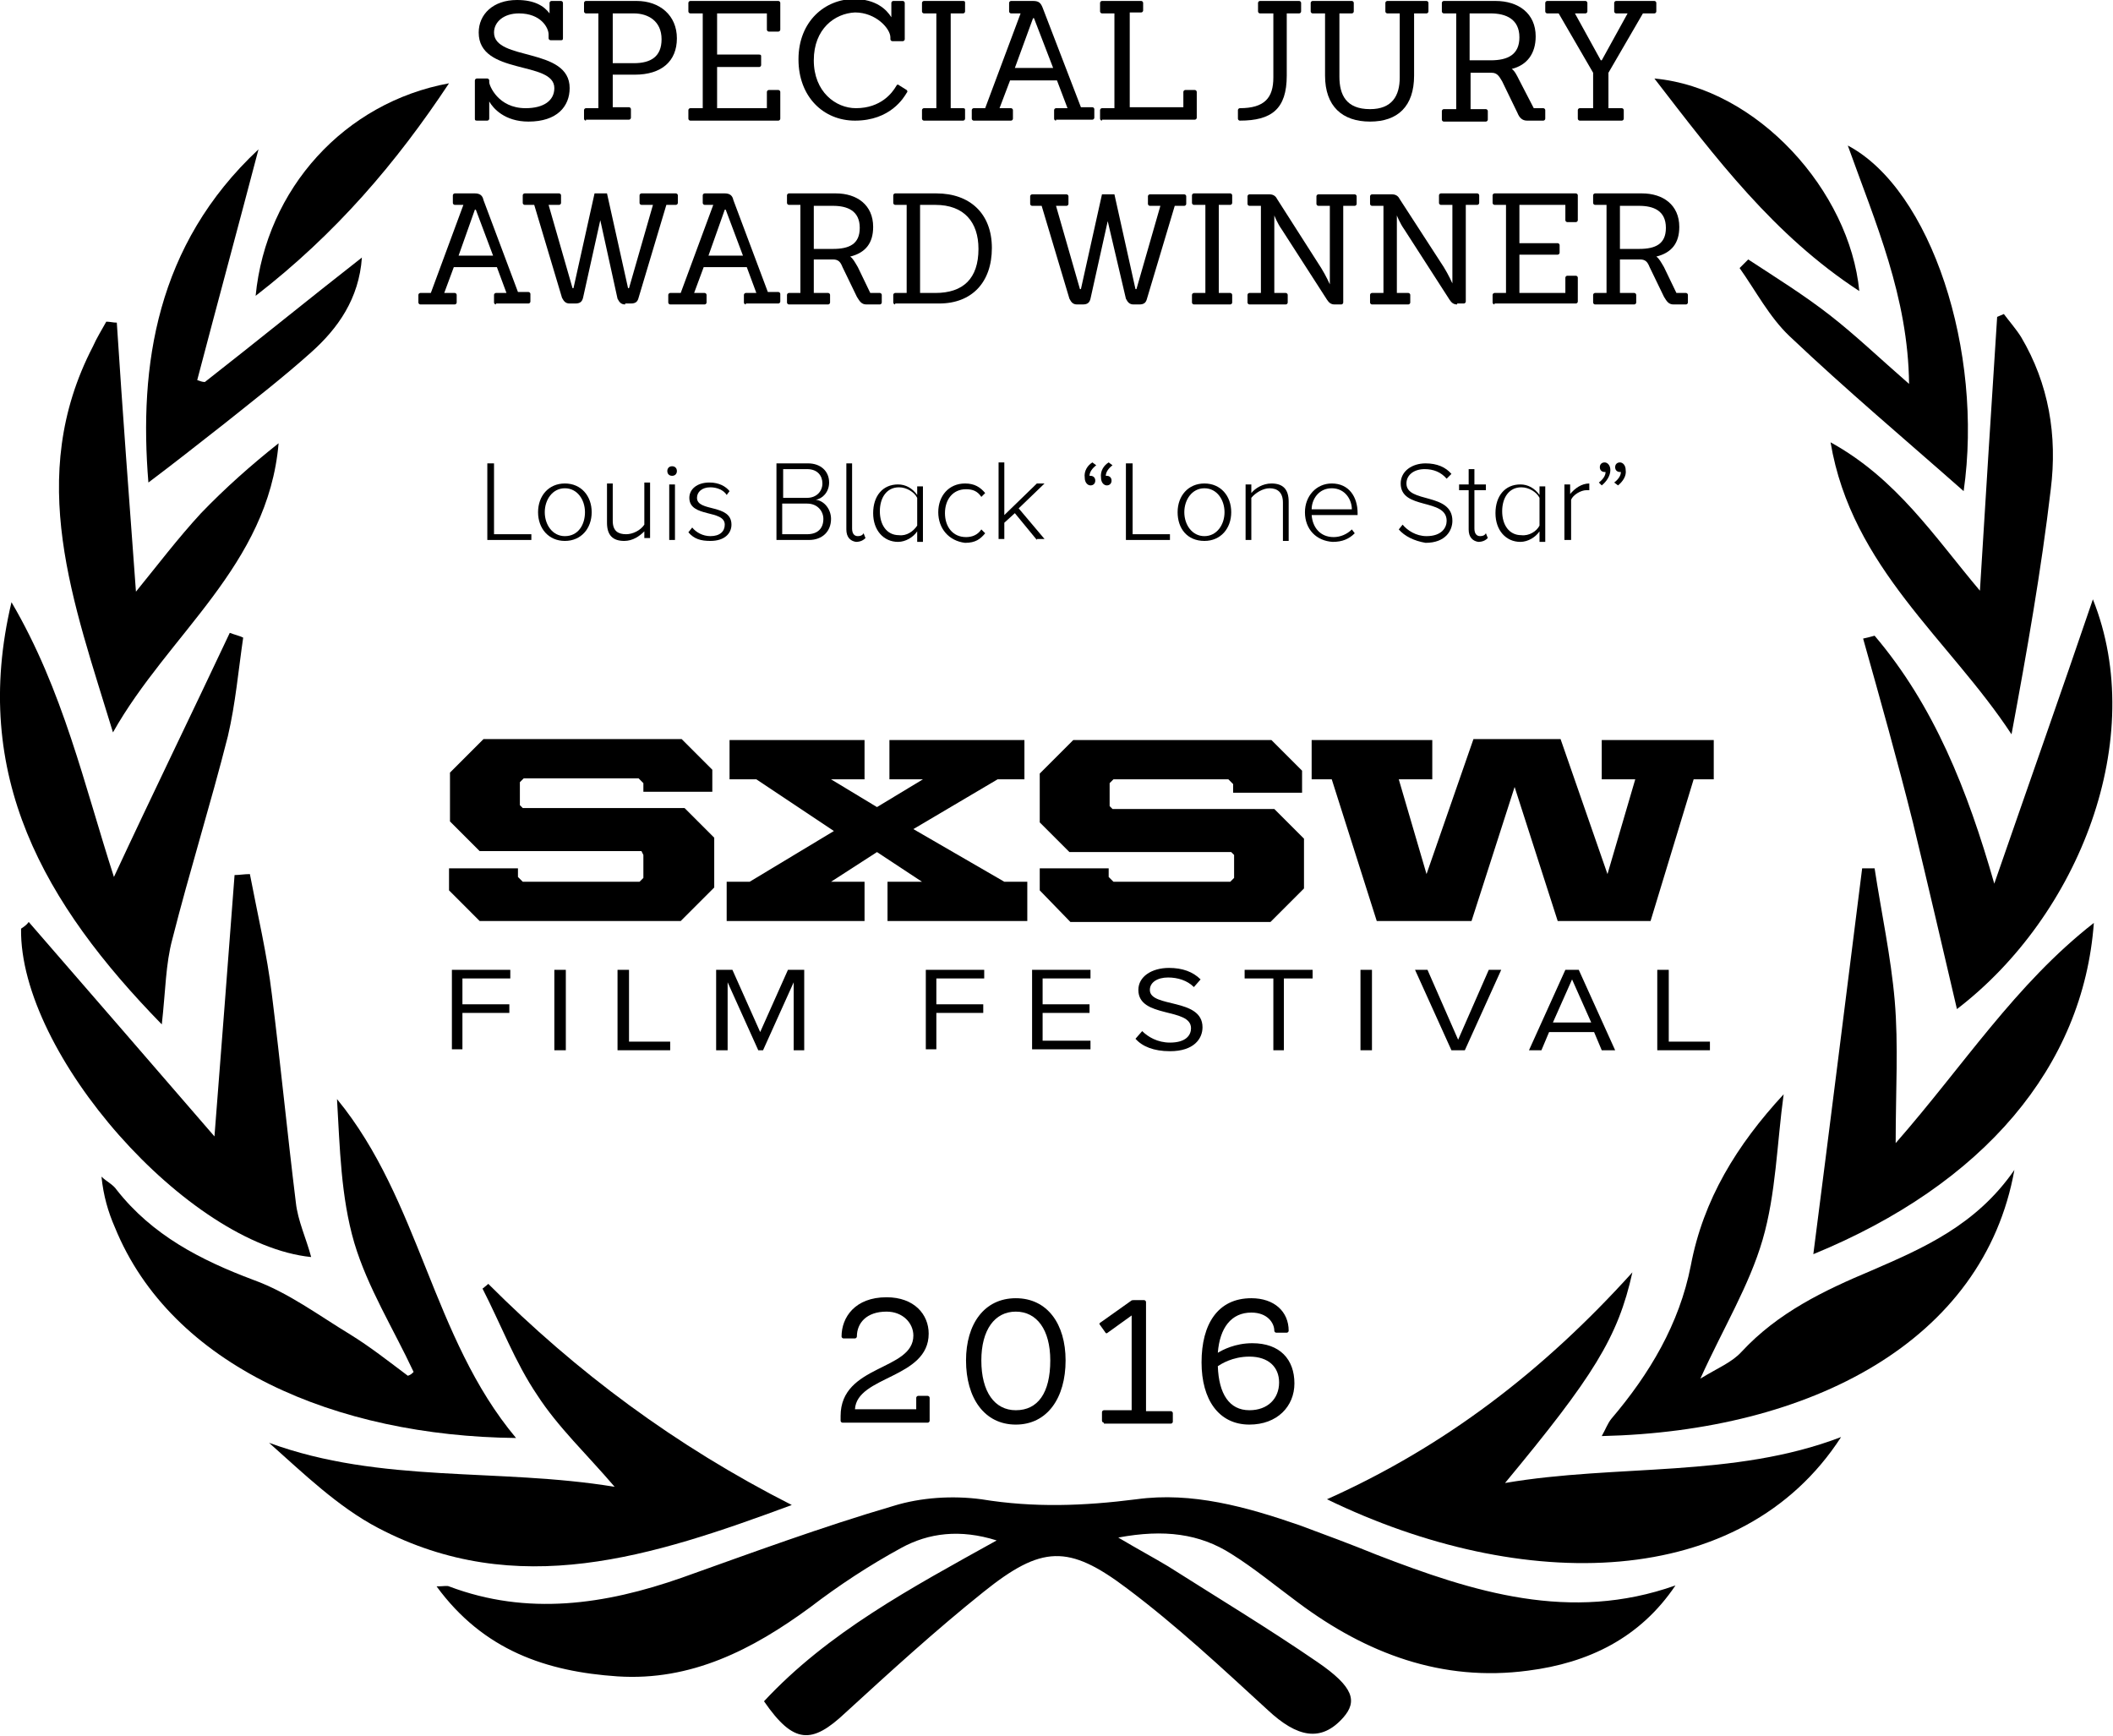
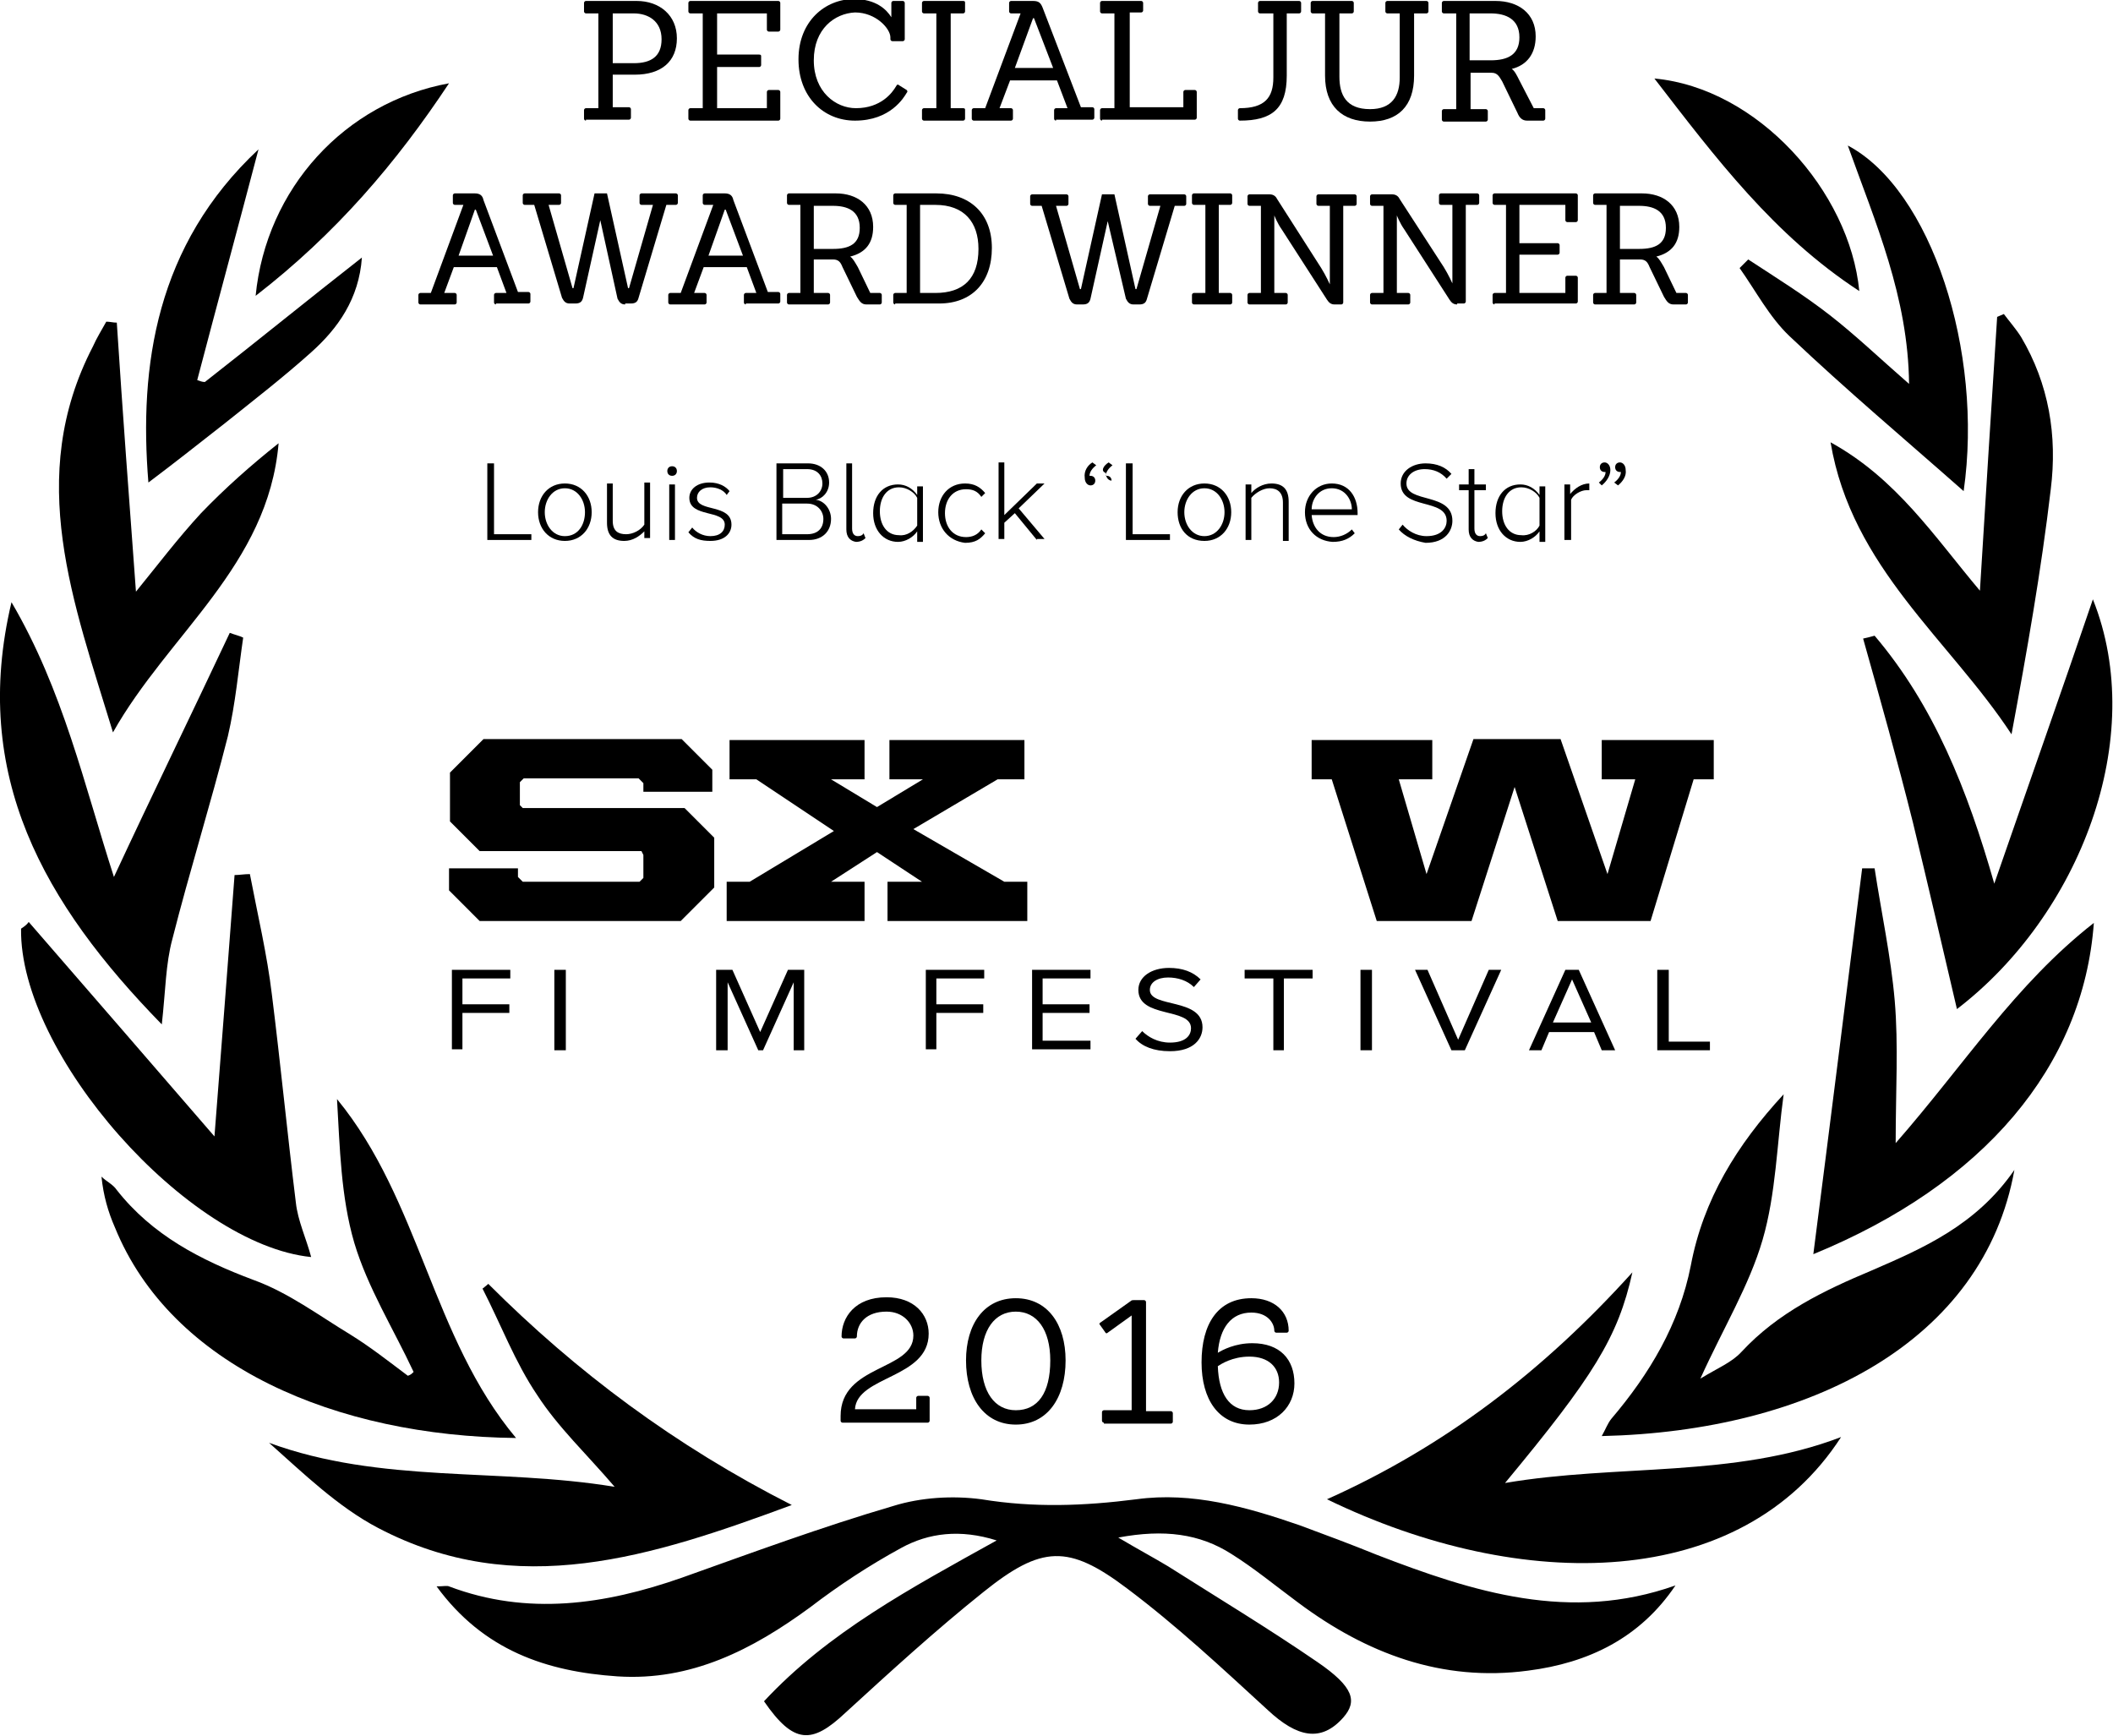
<svg xmlns="http://www.w3.org/2000/svg" version="1.1" x="0px" y="0px" viewBox="0 0 220.7 181.3" style="enable-background:new 0 0 220.7 181.3;" xml:space="preserve">
  <g id="Layer_1">
</g>
  <g id="Layer_2">
</g>
  <g id="Layer_3">
</g>
  <g id="Layer_4">
    <g>
      <g>
        <g>
          <path d="M50.9,56.4v-8h0.7v7.4h3.9v0.6H50.9z" />
          <path d="M56.2,53.5c0-1.7,1.1-3,2.8-3c1.7,0,2.8,1.3,2.8,3s-1.1,3-2.8,3C57.3,56.5,56.2,55.2,56.2,53.5z M61.1,53.5      c0-1.3-0.8-2.5-2.1-2.5c-1.3,0-2.1,1.2-2.1,2.5c0,1.3,0.8,2.5,2.1,2.5C60.4,56,61.1,54.8,61.1,53.5z" />
          <path d="M67.3,56.4v-0.9c-0.5,0.5-1.2,1-2.1,1c-1.2,0-1.8-0.6-1.8-1.9v-4.1H64v3.9c0,1.1,0.6,1.4,1.4,1.4c0.7,0,1.5-0.4,1.9-1      v-4.4h0.6v5.8H67.3z" />
          <path d="M69.7,49.2c0-0.3,0.2-0.5,0.5-0.5c0.3,0,0.5,0.2,0.5,0.5s-0.2,0.5-0.5,0.5C69.9,49.7,69.7,49.5,69.7,49.2z M69.9,56.4      v-5.8h0.6v5.8H69.9z" />
          <path d="M71.9,55.6l0.4-0.5c0.4,0.5,1.1,0.9,1.9,0.9c1,0,1.5-0.5,1.5-1.2c0-1.6-3.7-0.7-3.7-2.8c0-0.9,0.8-1.6,2.1-1.6      c1,0,1.7,0.4,2.1,0.9l-0.3,0.4c-0.3-0.5-1-0.8-1.7-0.8c-0.9,0-1.4,0.5-1.4,1.1c0,1.5,3.6,0.6,3.6,2.8c0,0.9-0.7,1.7-2.2,1.7      C73.2,56.5,72.5,56.3,71.9,55.6z" />
          <path d="M81.1,56.4v-8h3.3c1.3,0,2.2,0.8,2.2,2c0,1-0.7,1.7-1.4,1.8c0.9,0.1,1.6,1,1.6,2c0,1.3-0.9,2.2-2.3,2.2H81.1z       M85.9,50.5c0-0.8-0.5-1.5-1.6-1.5h-2.5v3h2.5C85.3,52,85.9,51.3,85.9,50.5z M86,54.2c0-0.8-0.6-1.6-1.7-1.6h-2.6v3.2h2.6      C85.4,55.8,86,55.2,86,54.2z" />
          <path d="M88.4,55.3v-6.9h0.6v6.8c0,0.5,0.2,0.8,0.6,0.8c0.3,0,0.5-0.1,0.6-0.3l0.2,0.5c-0.2,0.2-0.5,0.4-1,0.4      C88.8,56.5,88.4,56.1,88.4,55.3z" />
          <path d="M95.8,56.4v-0.9c-0.4,0.6-1.2,1.1-2,1.1c-1.5,0-2.6-1.2-2.6-3c0-1.8,1-3,2.6-3c0.8,0,1.5,0.4,2,1.1v-0.9h0.6v5.8H95.8z       M95.8,54.9v-2.9c-0.3-0.6-1.1-1.1-1.9-1.1c-1.3,0-2,1.1-2,2.5c0,1.4,0.7,2.5,2,2.5C94.7,56,95.4,55.5,95.8,54.9z" />
          <path d="M98,53.5c0-1.7,1.1-3,2.8-3c1,0,1.6,0.4,2.1,1l-0.4,0.4c-0.4-0.6-0.9-0.8-1.6-0.8c-1.4,0-2.2,1.1-2.2,2.5      s0.8,2.5,2.2,2.5c0.6,0,1.2-0.2,1.6-0.8l0.4,0.4c-0.5,0.6-1,1-2.1,1C99.1,56.5,98,55.2,98,53.5z" />
          <path d="M108.3,56.4l-2.3-2.8l-1.1,1v1.7h-0.6v-8h0.6v5.5l3.4-3.3h0.8l-2.7,2.6l2.7,3.2H108.3z" />
-           <path d="M114.1,48.3l0.4,0.3c-0.4,0.3-0.7,0.7-0.7,1.1c0,0,0.1,0,0.1,0c0.3,0,0.5,0.2,0.5,0.5c0,0.3-0.2,0.5-0.5,0.5      c-0.3,0-0.6-0.3-0.6-0.8C113.2,49.2,113.6,48.6,114.1,48.3z M115.8,48.3l0.4,0.3c-0.4,0.3-0.7,0.7-0.7,1.1c0,0,0.1,0,0.1,0      c0.3,0,0.5,0.2,0.5,0.5c0,0.3-0.2,0.5-0.5,0.5c-0.3,0-0.6-0.3-0.6-0.8C114.9,49.2,115.3,48.6,115.8,48.3z" />
+           <path d="M114.1,48.3l0.4,0.3c-0.4,0.3-0.7,0.7-0.7,1.1c0,0,0.1,0,0.1,0c0.3,0,0.5,0.2,0.5,0.5c0,0.3-0.2,0.5-0.5,0.5      c-0.3,0-0.6-0.3-0.6-0.8C113.2,49.2,113.6,48.6,114.1,48.3z M115.8,48.3l0.4,0.3c-0.4,0.3-0.7,0.7-0.7,1.1c0,0,0.1,0,0.1,0      c0.3,0,0.5,0.2,0.5,0.5c-0.3,0-0.6-0.3-0.6-0.8C114.9,49.2,115.3,48.6,115.8,48.3z" />
          <path d="M117.6,56.4v-8h0.7v7.4h3.9v0.6H117.6z" />
          <path d="M123,53.5c0-1.7,1.1-3,2.8-3c1.7,0,2.8,1.3,2.8,3s-1.1,3-2.8,3C124,56.5,123,55.2,123,53.5z M127.9,53.5      c0-1.3-0.8-2.5-2.1-2.5c-1.3,0-2.1,1.2-2.1,2.5c0,1.3,0.8,2.5,2.1,2.5C127.1,56,127.9,54.8,127.9,53.5z" />
          <path d="M134,56.4v-3.9c0-1.1-0.6-1.5-1.4-1.5c-0.7,0-1.5,0.5-1.9,1v4.4h-0.6v-5.8h0.6v0.9c0.4-0.5,1.2-1,2.1-1      c1.2,0,1.8,0.6,1.8,1.9v4.1H134z" />
          <path d="M136.3,53.5c0-1.7,1.2-3,2.8-3c1.8,0,2.7,1.4,2.7,3.1v0.2H137c0.1,1.3,0.9,2.3,2.3,2.3c0.7,0,1.4-0.3,1.9-0.8l0.3,0.4      c-0.6,0.6-1.3,0.9-2.3,0.9C137.5,56.5,136.3,55.3,136.3,53.5z M139.1,51c-1.4,0-2.1,1.2-2.1,2.2h4.2      C141.2,52.2,140.5,51,139.1,51z" />
          <path d="M146.1,55.3l0.4-0.5c0.5,0.6,1.4,1.2,2.5,1.2c1.6,0,2.1-0.9,2.1-1.6c0-2.4-4.8-1.1-4.8-3.9c0-1.3,1.2-2.1,2.6-2.1      c1.2,0,2.1,0.4,2.7,1.1l-0.5,0.5c-0.6-0.7-1.4-1-2.3-1c-1.1,0-1.9,0.6-1.9,1.5c0,2.1,4.8,0.9,4.8,3.9c0,1-0.7,2.3-2.8,2.3      C147.7,56.5,146.7,56,146.1,55.3z" />
          <path d="M153.4,55.3v-4.1h-1v-0.6h1V49h0.6v1.6h1.2v0.6H154v4c0,0.5,0.2,0.8,0.6,0.8c0.3,0,0.5-0.1,0.6-0.3l0.2,0.5      c-0.2,0.2-0.5,0.4-1,0.4C153.8,56.5,153.4,56.1,153.4,55.3z" />
          <path d="M160.8,56.4v-0.9c-0.4,0.6-1.2,1.1-2,1.1c-1.5,0-2.6-1.2-2.6-3c0-1.8,1-3,2.6-3c0.8,0,1.5,0.4,2,1.1v-0.9h0.6v5.8H160.8      z M160.8,54.9v-2.9c-0.3-0.6-1.1-1.1-1.9-1.1c-1.3,0-2,1.1-2,2.5c0,1.4,0.7,2.5,2,2.5C159.7,56,160.5,55.5,160.8,54.9z" />
          <path d="M163.4,56.4v-5.8h0.6v1c0.5-0.6,1.2-1.1,2-1.1v0.7c-0.1,0-0.2,0-0.3,0c-0.6,0-1.4,0.5-1.6,1v4.2H163.4z" />
          <path d="M167.3,50.7l-0.3-0.3c0.4-0.3,0.7-0.7,0.7-1.1c0,0-0.1,0-0.1,0c-0.3,0-0.5-0.2-0.5-0.5c0-0.3,0.2-0.5,0.5-0.5      c0.3,0,0.6,0.3,0.6,0.8C168.2,49.7,167.8,50.3,167.3,50.7z M169,50.7l-0.4-0.3c0.4-0.3,0.7-0.7,0.7-1.1c0,0-0.1,0-0.1,0      c-0.3,0-0.5-0.2-0.5-0.5c0-0.3,0.2-0.5,0.5-0.5c0.3,0,0.6,0.3,0.6,0.8C169.9,49.7,169.5,50.3,169,50.7z" />
        </g>
      </g>
      <g>
-         <path d="M49.8,12.6c-0.2,0-0.2-0.1-0.2-0.2v-4c0-0.1,0.1-0.2,0.2-0.2h1.1c0.1,0,0.2,0.1,0.2,0.2v0.2c0,0.3,0.9,2.7,3.8,2.7     c1.9,0,3-0.8,3-2.1c0-2.9-7.9-1.3-7.9-5.8c0-1.9,1.5-3.4,4-3.4c1.8,0,2.8,0.6,3.4,1.4l0-1.1c0-0.1,0.1-0.2,0.2-0.2h1     c0.1,0,0.2,0.1,0.2,0.2V4c0,0.2-0.1,0.2-0.2,0.2h-1.1c-0.1,0-0.2-0.1-0.2-0.2V3.6c0-0.7-0.8-2.2-3.1-2.2c-1.6,0-2.6,0.9-2.6,2     c0,3,7.9,1.5,7.9,5.8c0,1.9-1.3,3.5-4.3,3.5c-2.5,0-3.7-1.4-4.1-2.1l0,1.8c0,0.1-0.1,0.2-0.2,0.2H49.8z" />
        <path d="M61.2,12.6c-0.1,0-0.2-0.1-0.2-0.2v-0.9c0-0.1,0.1-0.2,0.2-0.2h1.3V1.4h-1.3c-0.1,0-0.2-0.1-0.2-0.2V0.3     c0-0.1,0.1-0.2,0.2-0.2h5.3c2.4,0,4.2,1.5,4.2,3.9c0,2.4-1.6,3.8-4.4,3.8H64v3.4h1.7c0.1,0,0.2,0.1,0.2,0.2v0.9     c0,0.1-0.1,0.2-0.2,0.2H61.2z M66.2,6.6c1.8,0,2.9-0.7,2.9-2.5c0-1.9-1.4-2.7-2.9-2.7H64v5.2H66.2z" />
        <path d="M72.1,12.6c-0.1,0-0.2-0.1-0.2-0.2v-0.9c0-0.1,0.1-0.2,0.2-0.2h1.3V1.4h-1.3c-0.1,0-0.2-0.1-0.2-0.2V0.3     c0-0.1,0.1-0.2,0.2-0.2h9.2c0.1,0,0.2,0.1,0.2,0.2v2.8c0,0.1-0.1,0.2-0.2,0.2h-1c-0.1,0-0.2-0.1-0.2-0.2V1.4h-5.2v4.3h4.4     c0.2,0,0.2,0.1,0.2,0.2v0.9c0,0.1-0.1,0.2-0.2,0.2h-4.4v4.3h5.2V9.6c0-0.1,0.1-0.2,0.2-0.2h1c0.1,0,0.2,0.1,0.2,0.2v2.8     c0,0.1-0.1,0.2-0.2,0.2H72.1z" />
        <path d="M94.7,9.4c0.1,0.1,0.1,0.2,0,0.3c-0.3,0.5-1.7,2.9-5.4,2.9c-3.3,0-5.9-2.5-5.9-6.4c0-4,2.8-6.3,5.8-6.3     c2.3,0,3.4,1.1,3.9,1.9l0-1.5c0-0.1,0.1-0.2,0.2-0.2h1c0.1,0,0.2,0.1,0.2,0.2v3.8c0,0.1-0.1,0.2-0.2,0.2h-1.1     c-0.1,0-0.2-0.1-0.2-0.2V3.9c0-0.9-1.5-2.6-3.7-2.6C87.2,1.4,85,3,85,6.3c0,3.3,2.3,5,4.4,5c2.6,0,3.8-1.6,4.2-2.3     c0.1-0.2,0.2-0.2,0.3-0.1L94.7,9.4z" />
        <path d="M96.5,12.6c-0.1,0-0.2-0.1-0.2-0.2v-0.9c0-0.1,0.1-0.2,0.2-0.2h1.3V1.4h-1.3c-0.1,0-0.2-0.1-0.2-0.2V0.3     c0-0.1,0.1-0.2,0.2-0.2h4.1c0.2,0,0.2,0.1,0.2,0.2v0.9c0,0.1-0.1,0.2-0.2,0.2h-1.3v9.9h1.3c0.2,0,0.2,0.1,0.2,0.2v0.9     c0,0.1-0.1,0.2-0.2,0.2H96.5z" />
        <path d="M110.3,12.6c-0.1,0-0.2-0.1-0.2-0.2v-0.9c0-0.1,0.1-0.2,0.2-0.2h1.2l-1.1-2.9h-4.9l-1.1,2.9h1.2c0.1,0,0.2,0.1,0.2,0.2     v0.9c0,0.1-0.1,0.2-0.2,0.2h-3.9c-0.1,0-0.2-0.1-0.2-0.2v-0.9c0-0.1,0.1-0.2,0.2-0.2h1.2l3.7-9.9h-1c-0.1,0-0.2-0.1-0.2-0.2V0.3     c0-0.1,0.1-0.2,0.2-0.2h2.3c0.6,0,0.8,0.2,1,0.7l4,10.4h1.2c0.1,0,0.2,0.1,0.2,0.2v0.9c0,0.1-0.1,0.2-0.2,0.2H110.3z M108,1.9     h-0.1L106,7.1h4L108,1.9z" />
        <path d="M115.1,12.6c-0.1,0-0.2-0.1-0.2-0.2v-0.9c0-0.1,0.1-0.2,0.2-0.2h1.3V1.4h-1.3c-0.1,0-0.2-0.1-0.2-0.2V0.3     c0-0.1,0.1-0.2,0.2-0.2h4.1c0.1,0,0.2,0.1,0.2,0.2v0.8c0,0.1-0.1,0.2-0.2,0.2H118v9.9h5.6V9.6c0-0.1,0.1-0.2,0.2-0.2h1     c0.1,0,0.2,0.1,0.2,0.2v2.7c0,0.1-0.1,0.2-0.2,0.2H115.1z" />
        <path d="M132.9,1.4h-1.3c-0.1,0-0.2-0.1-0.2-0.2V0.3c0-0.1,0.1-0.2,0.2-0.2h4.1c0.1,0,0.2,0.1,0.2,0.2v0.9c0,0.1-0.1,0.2-0.2,0.2     h-1.3v6.5c0,3.5-1.6,4.7-4.9,4.7c-0.1,0-0.2-0.1-0.2-0.2v-0.9c0-0.1,0.1-0.2,0.2-0.2c2.6,0,3.5-1.1,3.5-3.2V1.4z" />
        <path d="M146.2,1.4h-1.3c-0.1,0-0.2-0.1-0.2-0.2V0.3c0-0.1,0.1-0.2,0.2-0.2h4.1c0.1,0,0.2,0.1,0.2,0.2v0.9c0,0.1-0.1,0.2-0.2,0.2     h-1.3v6.5c0,3.2-1.7,4.8-4.6,4.8c-2.9,0-4.7-1.6-4.7-4.8V1.4h-1.3c-0.1,0-0.2-0.1-0.2-0.2V0.3c0-0.1,0.1-0.2,0.2-0.2h4.1     c0.1,0,0.2,0.1,0.2,0.2v0.9c0,0.1-0.1,0.2-0.2,0.2h-1.3v6.6c0,1.9,0.7,3.4,3.2,3.4c2.3,0,3.1-1.4,3.1-3.3V1.4z" />
        <path d="M159.5,12.6c-0.5,0-0.8-0.3-1-0.8l-1.6-3.3c-0.3-0.5-0.5-0.9-1.1-0.9h-2.2v3.8h1.6c0.1,0,0.2,0.1,0.2,0.2v0.9     c0,0.1-0.1,0.2-0.2,0.2h-4.4c-0.1,0-0.2-0.1-0.2-0.2v-0.9c0-0.1,0.1-0.2,0.2-0.2h1.3V1.4h-1.3c-0.1,0-0.2-0.1-0.2-0.2V0.3     c0-0.1,0.1-0.2,0.2-0.2h5.4c2.4,0,4.2,1.3,4.2,3.7c0,1.8-0.9,3-2.5,3.4c0.3,0.2,0.5,0.6,0.8,1.2l1.5,2.9h1c0.1,0,0.2,0.1,0.2,0.2     v0.9c0,0.1-0.1,0.2-0.2,0.2H159.5z M155.7,6.3c1.8,0,3-0.6,3-2.4c0-1.9-1.4-2.5-3-2.5h-2.2v4.9H155.7z" />
-         <path d="M165,12.6c-0.1,0-0.2-0.1-0.2-0.2v-0.9c0-0.1,0.1-0.2,0.2-0.2h1.4V7.6l-3.6-6.2h-1.2c-0.1,0-0.2-0.1-0.2-0.2V0.3     c0-0.1,0.1-0.2,0.2-0.2h4c0.1,0,0.2,0.1,0.2,0.2v0.9c0,0.1-0.1,0.2-0.2,0.2h-1.1l2.7,4.9h0.1l2.7-4.9h-1.2     c-0.1,0-0.2-0.1-0.2-0.2V0.3c0-0.1,0.1-0.2,0.2-0.2h4c0.1,0,0.2,0.1,0.2,0.2v0.9c0,0.1-0.1,0.2-0.2,0.2h-1.2l-3.6,6.2v3.7h1.4     c0.1,0,0.2,0.1,0.2,0.2v0.9c0,0.1-0.1,0.2-0.2,0.2H165z" />
        <path d="M51.8,31.8c-0.1,0-0.2-0.1-0.2-0.2v-0.8c0-0.1,0.1-0.2,0.2-0.2h1.1l-1-2.7h-4.5l-1,2.7h1.1c0.1,0,0.2,0.1,0.2,0.2v0.8     c0,0.1-0.1,0.2-0.2,0.2h-3.6c-0.1,0-0.2-0.1-0.2-0.2v-0.8c0-0.1,0.1-0.2,0.2-0.2H45l3.4-9.2h-0.9c-0.1,0-0.2-0.1-0.2-0.2v-0.8     c0-0.1,0.1-0.2,0.2-0.2h2.1c0.5,0,0.8,0.2,0.9,0.7l3.6,9.6h1.1c0.1,0,0.2,0.1,0.2,0.2v0.8c0,0.1-0.1,0.2-0.2,0.2H51.8z      M49.7,21.9h-0.1l-1.7,4.8h3.6L49.7,21.9z" />
        <path d="M65.3,31.8c-0.4,0-0.6-0.2-0.8-0.6L62.7,23h0l-1.8,8.1c-0.1,0.4-0.3,0.6-0.8,0.6h-0.6c-0.4,0-0.6-0.2-0.8-0.6l-2.9-9.7     h-1c-0.1,0-0.2-0.1-0.2-0.2v-0.8c0-0.1,0.1-0.2,0.2-0.2h3.6c0.1,0,0.2,0.1,0.2,0.2v0.8c0,0.1-0.1,0.2-0.2,0.2h-1.1l2.5,8.7h0.1     l2.2-9.9h1.3l2.2,9.9h0.1l2.5-8.7H67c-0.1,0-0.2-0.1-0.2-0.2v-0.8c0-0.1,0.1-0.2,0.2-0.2h3.6c0.1,0,0.2,0.1,0.2,0.2v0.8     c0,0.1-0.1,0.2-0.2,0.2h-1l-2.9,9.7c-0.1,0.4-0.3,0.6-0.8,0.6H65.3z" />
        <path d="M77.9,31.8c-0.1,0-0.2-0.1-0.2-0.2v-0.8c0-0.1,0.1-0.2,0.2-0.2H79l-1-2.7h-4.5l-1,2.7h1.1c0.1,0,0.2,0.1,0.2,0.2v0.8     c0,0.1-0.1,0.2-0.2,0.2H70c-0.1,0-0.2-0.1-0.2-0.2v-0.8c0-0.1,0.1-0.2,0.2-0.2h1.1l3.4-9.2h-0.9c-0.1,0-0.2-0.1-0.2-0.2v-0.8     c0-0.1,0.1-0.2,0.2-0.2h2.1c0.5,0,0.8,0.2,0.9,0.7l3.6,9.6h1.1c0.1,0,0.2,0.1,0.2,0.2v0.8c0,0.1-0.1,0.2-0.2,0.2H77.9z      M75.8,21.9h-0.1l-1.7,4.8h3.6L75.8,21.9z" />
        <path d="M90.5,31.8c-0.5,0-0.7-0.3-1-0.8L88,27.9c-0.2-0.5-0.4-0.8-1-0.8H85v3.5h1.5c0.1,0,0.2,0.1,0.2,0.2v0.8     c0,0.1-0.1,0.2-0.2,0.2h-4.1c-0.1,0-0.2-0.1-0.2-0.2v-0.8c0-0.1,0.1-0.2,0.2-0.2h1.2v-9.2h-1.2c-0.1,0-0.2-0.1-0.2-0.2v-0.8     c0-0.1,0.1-0.2,0.2-0.2h4.9c2.2,0,3.9,1.2,3.9,3.5c0,1.7-0.8,2.7-2.4,3.1c0.3,0.2,0.5,0.6,0.8,1.1l1.3,2.7h1     c0.1,0,0.2,0.1,0.2,0.2v0.8c0,0.1-0.1,0.2-0.2,0.2H90.5z M87,26c1.7,0,2.8-0.5,2.8-2.2c0-1.8-1.3-2.3-2.8-2.3h-2V26H87z" />
        <path d="M93.5,31.8c-0.1,0-0.2-0.1-0.2-0.2v-0.8c0-0.1,0.1-0.2,0.2-0.2h1.2v-9.2h-1.2c-0.1,0-0.2-0.1-0.2-0.2v-0.8     c0-0.1,0.1-0.2,0.2-0.2h4.3c3.5,0,5.8,2.1,5.8,5.7c0,3.6-2.1,5.8-5.5,5.8H93.5z M97.7,30.6c2.9,0,4.5-1.5,4.5-4.6     c0-2.8-1.5-4.6-4.5-4.6h-1.6v9.2H97.7z" />
        <path d="M118.4,31.8c-0.4,0-0.6-0.2-0.8-0.6l-1.9-8.1h0l-1.8,8.1c-0.1,0.4-0.3,0.6-0.8,0.6h-0.6c-0.4,0-0.6-0.2-0.8-0.6l-2.9-9.7     h-1c-0.1,0-0.2-0.1-0.2-0.2v-0.8c0-0.1,0.1-0.2,0.2-0.2h3.6c0.1,0,0.2,0.1,0.2,0.2v0.8c0,0.1-0.1,0.2-0.2,0.2h-1.1l2.5,8.7h0.1     l2.2-9.9h1.3l2.2,9.9h0.1l2.5-8.7h-1.1c-0.1,0-0.2-0.1-0.2-0.2v-0.8c0-0.1,0.1-0.2,0.2-0.2h3.6c0.1,0,0.2,0.1,0.2,0.2v0.8     c0,0.1-0.1,0.2-0.2,0.2h-1l-2.9,9.7c-0.1,0.4-0.3,0.6-0.8,0.6H118.4z" />
        <path d="M124.7,31.8c-0.1,0-0.2-0.1-0.2-0.2v-0.8c0-0.1,0.1-0.2,0.2-0.2h1.2v-9.2h-1.2c-0.1,0-0.2-0.1-0.2-0.2v-0.8     c0-0.1,0.1-0.2,0.2-0.2h3.8c0.1,0,0.2,0.1,0.2,0.2v0.8c0,0.1-0.1,0.2-0.2,0.2h-1.2v9.2h1.2c0.1,0,0.2,0.1,0.2,0.2v0.8     c0,0.1-0.1,0.2-0.2,0.2H124.7z" />
        <path d="M139.4,31.8c-0.4,0-0.6-0.2-0.8-0.5l-4.7-7.3c-0.5-0.7-0.8-1.5-0.8-1.5h0v8.1h1.2c0.1,0,0.2,0.1,0.2,0.2v0.8     c0,0.1-0.1,0.2-0.2,0.2h-3.8c-0.1,0-0.2-0.1-0.2-0.2v-0.8c0-0.1,0.1-0.2,0.2-0.2h1.2v-9.1h-1.2c-0.1,0-0.2-0.1-0.2-0.2v-0.8     c0-0.1,0.1-0.2,0.2-0.2h2.1c0.5,0,0.7,0.3,0.8,0.5L138,28c0.5,0.8,0.9,1.7,0.9,1.7h0v-8.2h-1.2c-0.1,0-0.2-0.1-0.2-0.2v-0.8     c0-0.1,0.1-0.2,0.2-0.2h3.8c0.1,0,0.2,0.1,0.2,0.2v0.8c0,0.1-0.1,0.2-0.2,0.2h-1.2v10.1c0,0.1-0.1,0.2-0.2,0.2H139.4z" />
        <path d="M152.2,31.8c-0.4,0-0.6-0.2-0.8-0.5l-4.7-7.3c-0.5-0.7-0.8-1.5-0.8-1.5h0v8.1h1.2c0.1,0,0.2,0.1,0.2,0.2v0.8     c0,0.1-0.1,0.2-0.2,0.2h-3.8c-0.1,0-0.2-0.1-0.2-0.2v-0.8c0-0.1,0.1-0.2,0.2-0.2h1.2v-9.1h-1.2c-0.1,0-0.2-0.1-0.2-0.2v-0.8     c0-0.1,0.1-0.2,0.2-0.2h2.1c0.5,0,0.7,0.3,0.8,0.5l4.6,7.1c0.5,0.8,0.9,1.7,0.9,1.7h0v-8.2h-1.2c-0.1,0-0.2-0.1-0.2-0.2v-0.8     c0-0.1,0.1-0.2,0.2-0.2h3.8c0.1,0,0.2,0.1,0.2,0.2v0.8c0,0.1-0.1,0.2-0.2,0.2h-1.2v10.1c0,0.1-0.1,0.2-0.2,0.2H152.2z" />
        <path d="M156.1,31.8c-0.1,0-0.2-0.1-0.2-0.2v-0.8c0-0.1,0.1-0.2,0.2-0.2h1.2v-9.2h-1.2c-0.1,0-0.2-0.1-0.2-0.2v-0.8     c0-0.1,0.1-0.2,0.2-0.2h8.5c0.1,0,0.2,0.1,0.2,0.2V23c0,0.1-0.1,0.2-0.2,0.2h-0.9c-0.1,0-0.2-0.1-0.2-0.2v-1.6h-4.8v4h4     c0.1,0,0.2,0.1,0.2,0.2v0.8c0,0.1-0.1,0.2-0.2,0.2h-4v4h4.8V29c0-0.1,0.1-0.2,0.2-0.2h0.9c0.1,0,0.2,0.1,0.2,0.2v2.5     c0,0.1-0.1,0.2-0.2,0.2H156.1z" />
        <path d="M174.8,31.8c-0.5,0-0.7-0.3-1-0.8l-1.5-3.1c-0.2-0.5-0.4-0.8-1-0.8h-2.1v3.5h1.5c0.1,0,0.2,0.1,0.2,0.2v0.8     c0,0.1-0.1,0.2-0.2,0.2h-4.1c-0.1,0-0.2-0.1-0.2-0.2v-0.8c0-0.1,0.1-0.2,0.2-0.2h1.2v-9.2h-1.2c-0.1,0-0.2-0.1-0.2-0.2v-0.8     c0-0.1,0.1-0.2,0.2-0.2h4.9c2.2,0,3.9,1.2,3.9,3.5c0,1.7-0.8,2.7-2.4,3.1c0.3,0.2,0.5,0.6,0.8,1.1l1.3,2.7h1     c0.1,0,0.2,0.1,0.2,0.2v0.8c0,0.1-0.1,0.2-0.2,0.2H174.8z M171.2,26c1.7,0,2.8-0.5,2.8-2.2c0-1.8-1.3-2.3-2.8-2.3h-2V26H171.2z" />
      </g>
      <g>
        <g>
          <path d="M46.9,93v-2.3h7.2v0.9l0.5,0.5h12.2l0.4-0.4v-2.4L67,88.9H50.1L47,85.8v-5.1l3.5-3.5h20.7l3.2,3.2v2.3h-7.2v-0.9      l-0.5-0.5h-12l-0.4,0.4v2.4l0.3,0.3h16.9l3.1,3.1v5.2l-3.5,3.5H50.1L46.9,93z" />
          <path d="M92.7,92.1h3.6L91.6,89l-4.8,3.1h3.5v4.1H75.9v-4.1h2.4l8.8-5.3l-8.1-5.4h-2.8v-4.1h14.1v4.1h-3.5l4.8,2.9l4.8-2.9h-3.5      v-4.1H107v4.1h-2.8l-8.8,5.2l9.5,5.5h2.4v4.1H92.7V92.1z" />
-           <path d="M108.6,93v-2.3h7.2v0.9l0.5,0.5h12.2l0.4-0.4v-2.4l-0.3-0.3h-16.9l-3.1-3.1v-5.1l3.5-3.5h20.7l3.2,3.2v2.3h-7.2v-0.9      l-0.5-0.5h-12l-0.4,0.4v2.4l0.3,0.3h16.9l3.1,3.1v5.2l-3.5,3.5h-20.9L108.6,93z" />
          <path d="M139.1,81.4H137v-4.1h12.6v4.1h-3.5l2.9,9.9l4.9-14.1h9.1l4.9,14.1l2.9-9.9h-3.5v-4.1h11.7v4.1h-2.1l-4.5,14.8h-9.7      l-4.5-14l-4.5,14h-9.9L139.1,81.4z" />
        </g>
        <g>
          <path d="M47.2,109.7v-8.4h6.1v0.9h-5v2.7h4.9v0.9h-4.9v3.8H47.2z" />
          <path d="M57.9,109.7v-8.4h1.2v8.4H57.9z" />
-           <path d="M64.5,109.7v-8.4h1.2v7.5H70v0.9H64.5z" />
          <path d="M82.9,109.7v-7.1l-3.2,7.1h-0.5l-3.2-7.1v7.1h-1.2v-8.4h1.7l2.9,6.5l2.9-6.5h1.7v8.4H82.9z" />
          <path d="M96.7,109.7v-8.4h6.1v0.9h-5v2.7h4.9v0.9h-4.9v3.8H96.7z" />
          <path d="M107.8,109.7v-8.4h6.1v0.9h-5v2.7h4.9v0.9h-4.9v2.9h5v0.9H107.8z" />
          <path d="M118.6,108.5l0.7-0.8c0.6,0.6,1.6,1.2,2.9,1.2c1.7,0,2.2-0.8,2.2-1.5c0-2.2-5.5-1-5.5-4c0-1.4,1.4-2.3,3.2-2.3      c1.4,0,2.5,0.4,3.3,1.2l-0.7,0.8c-0.7-0.7-1.7-1-2.7-1c-1.1,0-1.9,0.5-1.9,1.3c0,1.9,5.5,0.8,5.5,3.9c0,1.2-0.9,2.5-3.4,2.5      C120.5,109.8,119.3,109.3,118.6,108.5z" />
          <path d="M133,109.7v-7.5h-3v-0.9h7.1v0.9h-3v7.5H133z" />
          <path d="M142.1,109.7v-8.4h1.2v8.4H142.1z" />
          <path d="M151.6,109.7l-3.8-8.4h1.3l3.2,7.3l3.2-7.3h1.3l-3.8,8.4H151.6z" />
          <path d="M167.3,109.7l-0.8-1.9h-4.7l-0.8,1.9h-1.3l3.8-8.4h1.4l3.8,8.4H167.3z M164.2,102.3l-2,4.5h4L164.2,102.3z" />
          <path d="M173.1,109.7v-8.4h1.2v7.5h4.3v0.9H173.1z" />
        </g>
      </g>
      <g>
        <path d="M88,148.6c-0.1,0-0.2-0.1-0.2-0.2v-0.5c0-5.4,7.6-4.7,7.6-8.4c0-1.3-1.1-2.5-2.8-2.5c-2.1,0-3.1,1.2-3.1,2.6     c0,0.1-0.1,0.2-0.2,0.2h-1.2c-0.1,0-0.2-0.1-0.2-0.2c0-2,1.4-4.1,4.7-4.1c2.9,0,4.4,1.8,4.4,3.8c0,4.7-7.5,4.4-7.7,7.9h6.4V146     c0-0.1,0.1-0.2,0.2-0.2h1c0.1,0,0.2,0.1,0.2,0.2v2.4c0,0.1-0.1,0.2-0.2,0.2H88z" />
        <path d="M100.9,142.1c0-3.8,1.9-6.5,5.2-6.5s5.2,2.7,5.2,6.5c0,3.9-1.9,6.7-5.2,6.7S100.9,146,100.9,142.1z M109.7,142.1     c0-3.2-1.4-5.1-3.6-5.1c-2.2,0-3.6,1.9-3.6,5.1c0,3.3,1.4,5.2,3.6,5.2C108.4,147.3,109.7,145.5,109.7,142.1z" />
        <path d="M115.3,148.6c-0.1,0-0.2-0.1-0.2-0.2v-0.9c0-0.1,0.1-0.2,0.2-0.2h2.9v-9.9l-2.5,1.8c-0.1,0.1-0.2,0.1-0.3-0.1l-0.5-0.7     c-0.1-0.1-0.1-0.2,0.1-0.3l3.1-2.2c0.1-0.1,0.2-0.1,0.3-0.1h1.1c0.1,0,0.2,0.1,0.2,0.2v11.4h2.6c0.1,0,0.2,0.1,0.2,0.2v0.9     c0,0.1-0.1,0.2-0.2,0.2H115.3z" />
        <path d="M135.2,144.5c0,2.4-1.8,4.3-4.7,4.3c-3.2,0-5-2.6-5-6.5c0-4,1.7-6.7,5.2-6.7c2.4,0,3.9,1.4,3.9,3.4     c0,0.1-0.1,0.2-0.2,0.2h-1.1c-0.1,0-0.2-0.1-0.2-0.2c0-0.8-0.7-1.9-2.4-1.9c-2.1,0-3.3,1.6-3.5,4.2c0.5-0.3,1.8-1,3.6-1     C133.7,140.3,135.2,142,135.2,144.5z M133.6,144.4c0-1.6-1.1-2.7-3.1-2.7c-1.8,0-3,0.8-3.3,1c0.1,2.9,1.2,4.6,3.3,4.6     C132.4,147.3,133.6,146.1,133.6,144.4z" />
      </g>
      <g>
        <path d="M79.8,177.7c6.7-7.2,15.3-11.8,24.3-16.8c-3.8-1.2-7.1-0.8-10,0.8c-3.3,1.8-6.5,3.9-9.5,6.2c-6,4.4-12.4,7.7-20.1,7.2     c-7.4-0.5-14-2.7-18.9-9.4c0.7,0,1.1-0.1,1.3,0c8.2,3.1,16.3,1.9,24.3-0.9c7.3-2.6,14.6-5.3,22.1-7.5c2.9-0.9,6.2-1.1,9.2-0.7     c5.5,0.9,10.7,0.7,16.2,0c5.8-0.8,11.5,0.8,17,2.7c2.7,1,5.4,2,8.1,3.1c10.1,3.9,20.2,7.1,31.2,3.2c-3.7,5.5-9.1,8.1-15.4,8.9     c-9,1.2-16.9-1.8-24-7.1c-2.3-1.7-4.6-3.6-7-5.1c-3.3-2.1-7-2.6-11.8-1.7c2.2,1.3,3.7,2.1,5.2,3c5.2,3.3,10.5,6.5,15.6,10     c3.8,2.6,4.2,4.1,2.7,5.8c-2.3,2.6-4.8,2.1-7.9-0.8c-4.8-4.4-9.5-8.8-14.7-12.7c-6.1-4.6-8.9-4.5-15,0.4c-5,4-9.7,8.3-14.4,12.6     C84.8,182.2,82.9,182.2,79.8,177.7z" />
        <path d="M170.5,132.9c-1.5,6.8-4.1,10.9-13.3,22c11.7-2,23.9-0.5,35.1-4.8c-10.4,16.1-33.3,16.4-53.7,6.5     C150.9,151.1,161.2,143.2,170.5,132.9z" />
        <path d="M51,134.1c9.2,9.2,19.5,16.9,31.7,23.1c-14.6,5.4-28.7,10-43.2,2.4c-4.2-2.2-7.8-5.7-11.4-8.9c11.7,4.3,24,2.6,36.1,4.6     c-2.9-3.4-5.9-6.2-8.1-9.6c-2.3-3.4-3.8-7.4-5.7-11.1C50.5,134.5,50.8,134.3,51,134.1z" />
        <path d="M210.4,122.2c-3.2,17.9-21.3,27.3-43.1,27.8c0.4-0.7,0.6-1.3,1-1.8c4-4.7,7.1-9.9,8.3-16c1.3-6.9,4.8-12.6,9.7-17.9     c-0.7,5.1-0.8,10.4-2.2,15.2c-1.4,4.8-4.1,9.2-6.5,14.5c1.8-1.1,3.3-1.7,4.3-2.8c3.8-4.1,8.6-6.4,13.6-8.5     C200.8,130.4,206.4,128,210.4,122.2z" />
        <path d="M43.2,143.3c-2.1-4.5-4.8-8.8-6.2-13.5c-1.4-4.8-1.5-9.9-1.8-15c8.7,10.6,9.9,24.9,18.7,35.4c-18.8-0.2-36-7.5-41.9-22     c-0.7-1.6-1.2-3.3-1.4-5.3c0.5,0.5,1.2,0.8,1.6,1.4c3.7,4.7,8.7,7.3,14.3,9.4c3.6,1.3,6.8,3.7,10.1,5.7c2.1,1.3,4,2.8,6,4.3     C42.9,143.6,43,143.5,43.2,143.3z" />
        <path d="M198,119.4c7.1-8.1,12.5-16.6,20.7-23c-1.1,15-11.5,27.3-29.3,34.6c1.7-13.2,3.4-26.8,5.1-40.3c0.4,0,0.9,0,1.3,0     c0.7,4.6,1.7,9.2,2.1,13.8C198.3,109.2,198,113.9,198,119.4z" />
        <path d="M3,96.3c6.5,7.5,13.1,15.1,19.4,22.4c0.7-8.9,1.4-18.1,2.1-27.3c0.5,0,1-0.1,1.6-0.1c0.8,4.2,1.8,8.4,2.3,12.6     c0.9,7.2,1.6,14.4,2.5,21.7c0.2,1.9,1.1,3.8,1.6,5.7C19.6,130,2,110.1,2.2,97C2.5,96.8,2.8,96.6,3,96.3z" />
        <path d="M195.8,66.4c6.2,7.3,9.7,16.1,12.5,25.9c3.6-10.4,7-20,10.3-29.7c5.8,14.5-1.4,33-14.2,42.8c-1.5-6.4-3-12.9-4.6-19.5     c-1.6-6.4-3.4-12.8-5.2-19.2C195.1,66.6,195.4,66.5,195.8,66.4z" />
        <path d="M16.9,107c-12.3-12.6-20-26-15.7-44.1C6.6,72.1,8.8,82,11.9,91.6C15.9,83,20,74.6,24,66.1c0.5,0.2,1,0.3,1.4,0.5     c-0.5,3.4-0.8,6.9-1.6,10.3C22,84,19.8,91,18,98.1C17.3,100.7,17.3,103.4,16.9,107z" />
        <path d="M206.8,61.7c0.6-9.9,1.2-19.2,1.8-28.6c0.2-0.1,0.5-0.2,0.7-0.3c0.6,0.8,1.3,1.6,1.8,2.4c2.9,4.9,3.8,10.3,3.1,15.9     c-1,8.5-2.5,17-4.1,25.6c-6.5-9.9-16.7-17.4-18.9-30.5C198.1,50,202,56,206.8,61.7z" />
        <path d="M12.2,33.7c0.6,9.3,1.3,18.6,2,28.1c2.2-2.7,4.4-5.6,6.8-8.2c2.5-2.6,5.2-5,8.1-7.3c-1.1,12.8-11.5,19.9-17.3,30.2     C7.7,63,2.6,49.9,9.7,36.2c0.4-0.9,0.9-1.7,1.4-2.6C11.5,33.6,11.8,33.7,12.2,33.7z" />
        <path d="M15.5,50.4C14.5,38.2,16.3,25.6,27,15.6c-2.1,8-4.3,16.1-6.4,24.1c0.3,0.1,0.5,0.2,0.8,0.2c5.5-4.3,10.9-8.7,16.4-13     c-0.3,4.3-2.5,7.4-5.3,9.9c-2.9,2.6-6,5-9,7.4C20.7,46.4,17.9,48.6,15.5,50.4z" />
        <path d="M182.6,27.1c2.9,1.9,5.8,3.7,8.5,5.8c2.7,2.1,5.2,4.5,8.3,7.2c-0.1-9.1-3.5-16.8-6.4-24.9c8.7,4.6,14.2,21.5,12.1,36.1     c-6-5.3-12.3-10.6-18.2-16.2c-2.1-2-3.5-4.7-5.2-7.1C182,27.7,182.3,27.4,182.6,27.1z" />
        <path d="M172.8,8.2c10.8,1,20.4,11.8,21.4,22.2C185.3,24.6,179.2,16.5,172.8,8.2z" />
        <path d="M26.7,30.9c1.1-11.2,9.3-20.2,20.2-22.2C41.4,17,35.1,24.4,26.7,30.9z" />
      </g>
    </g>
  </g>
</svg>